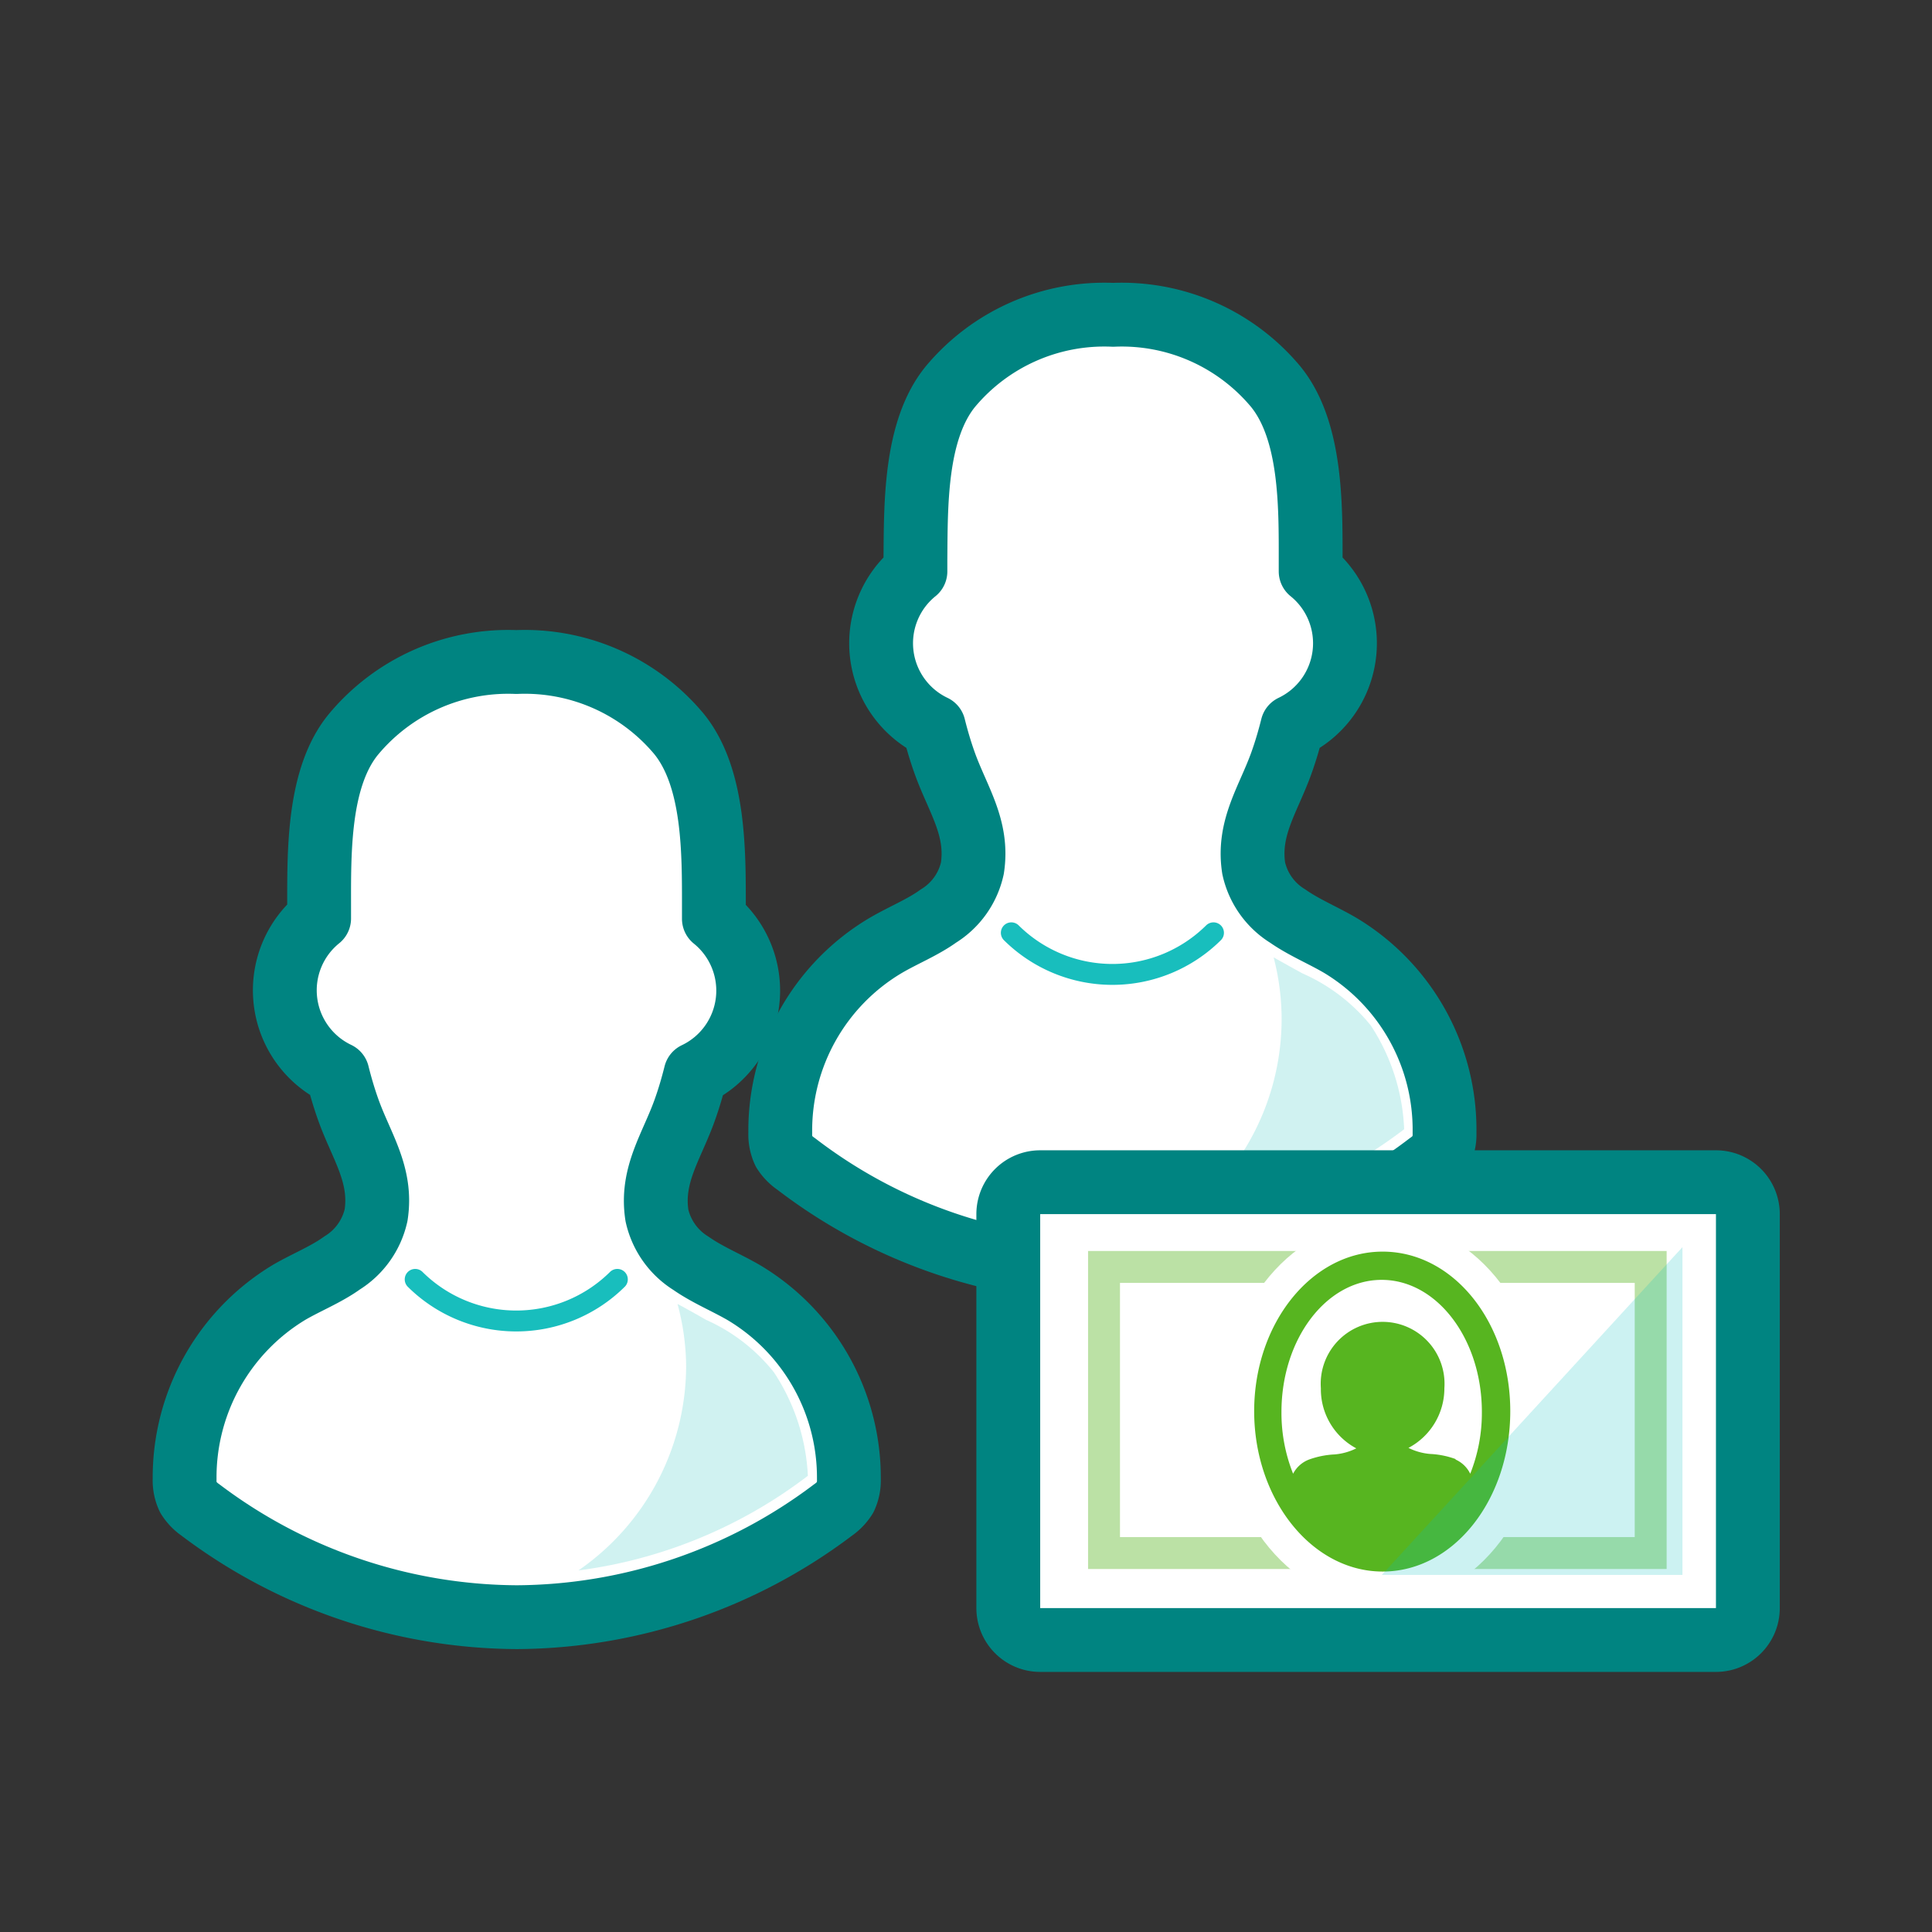
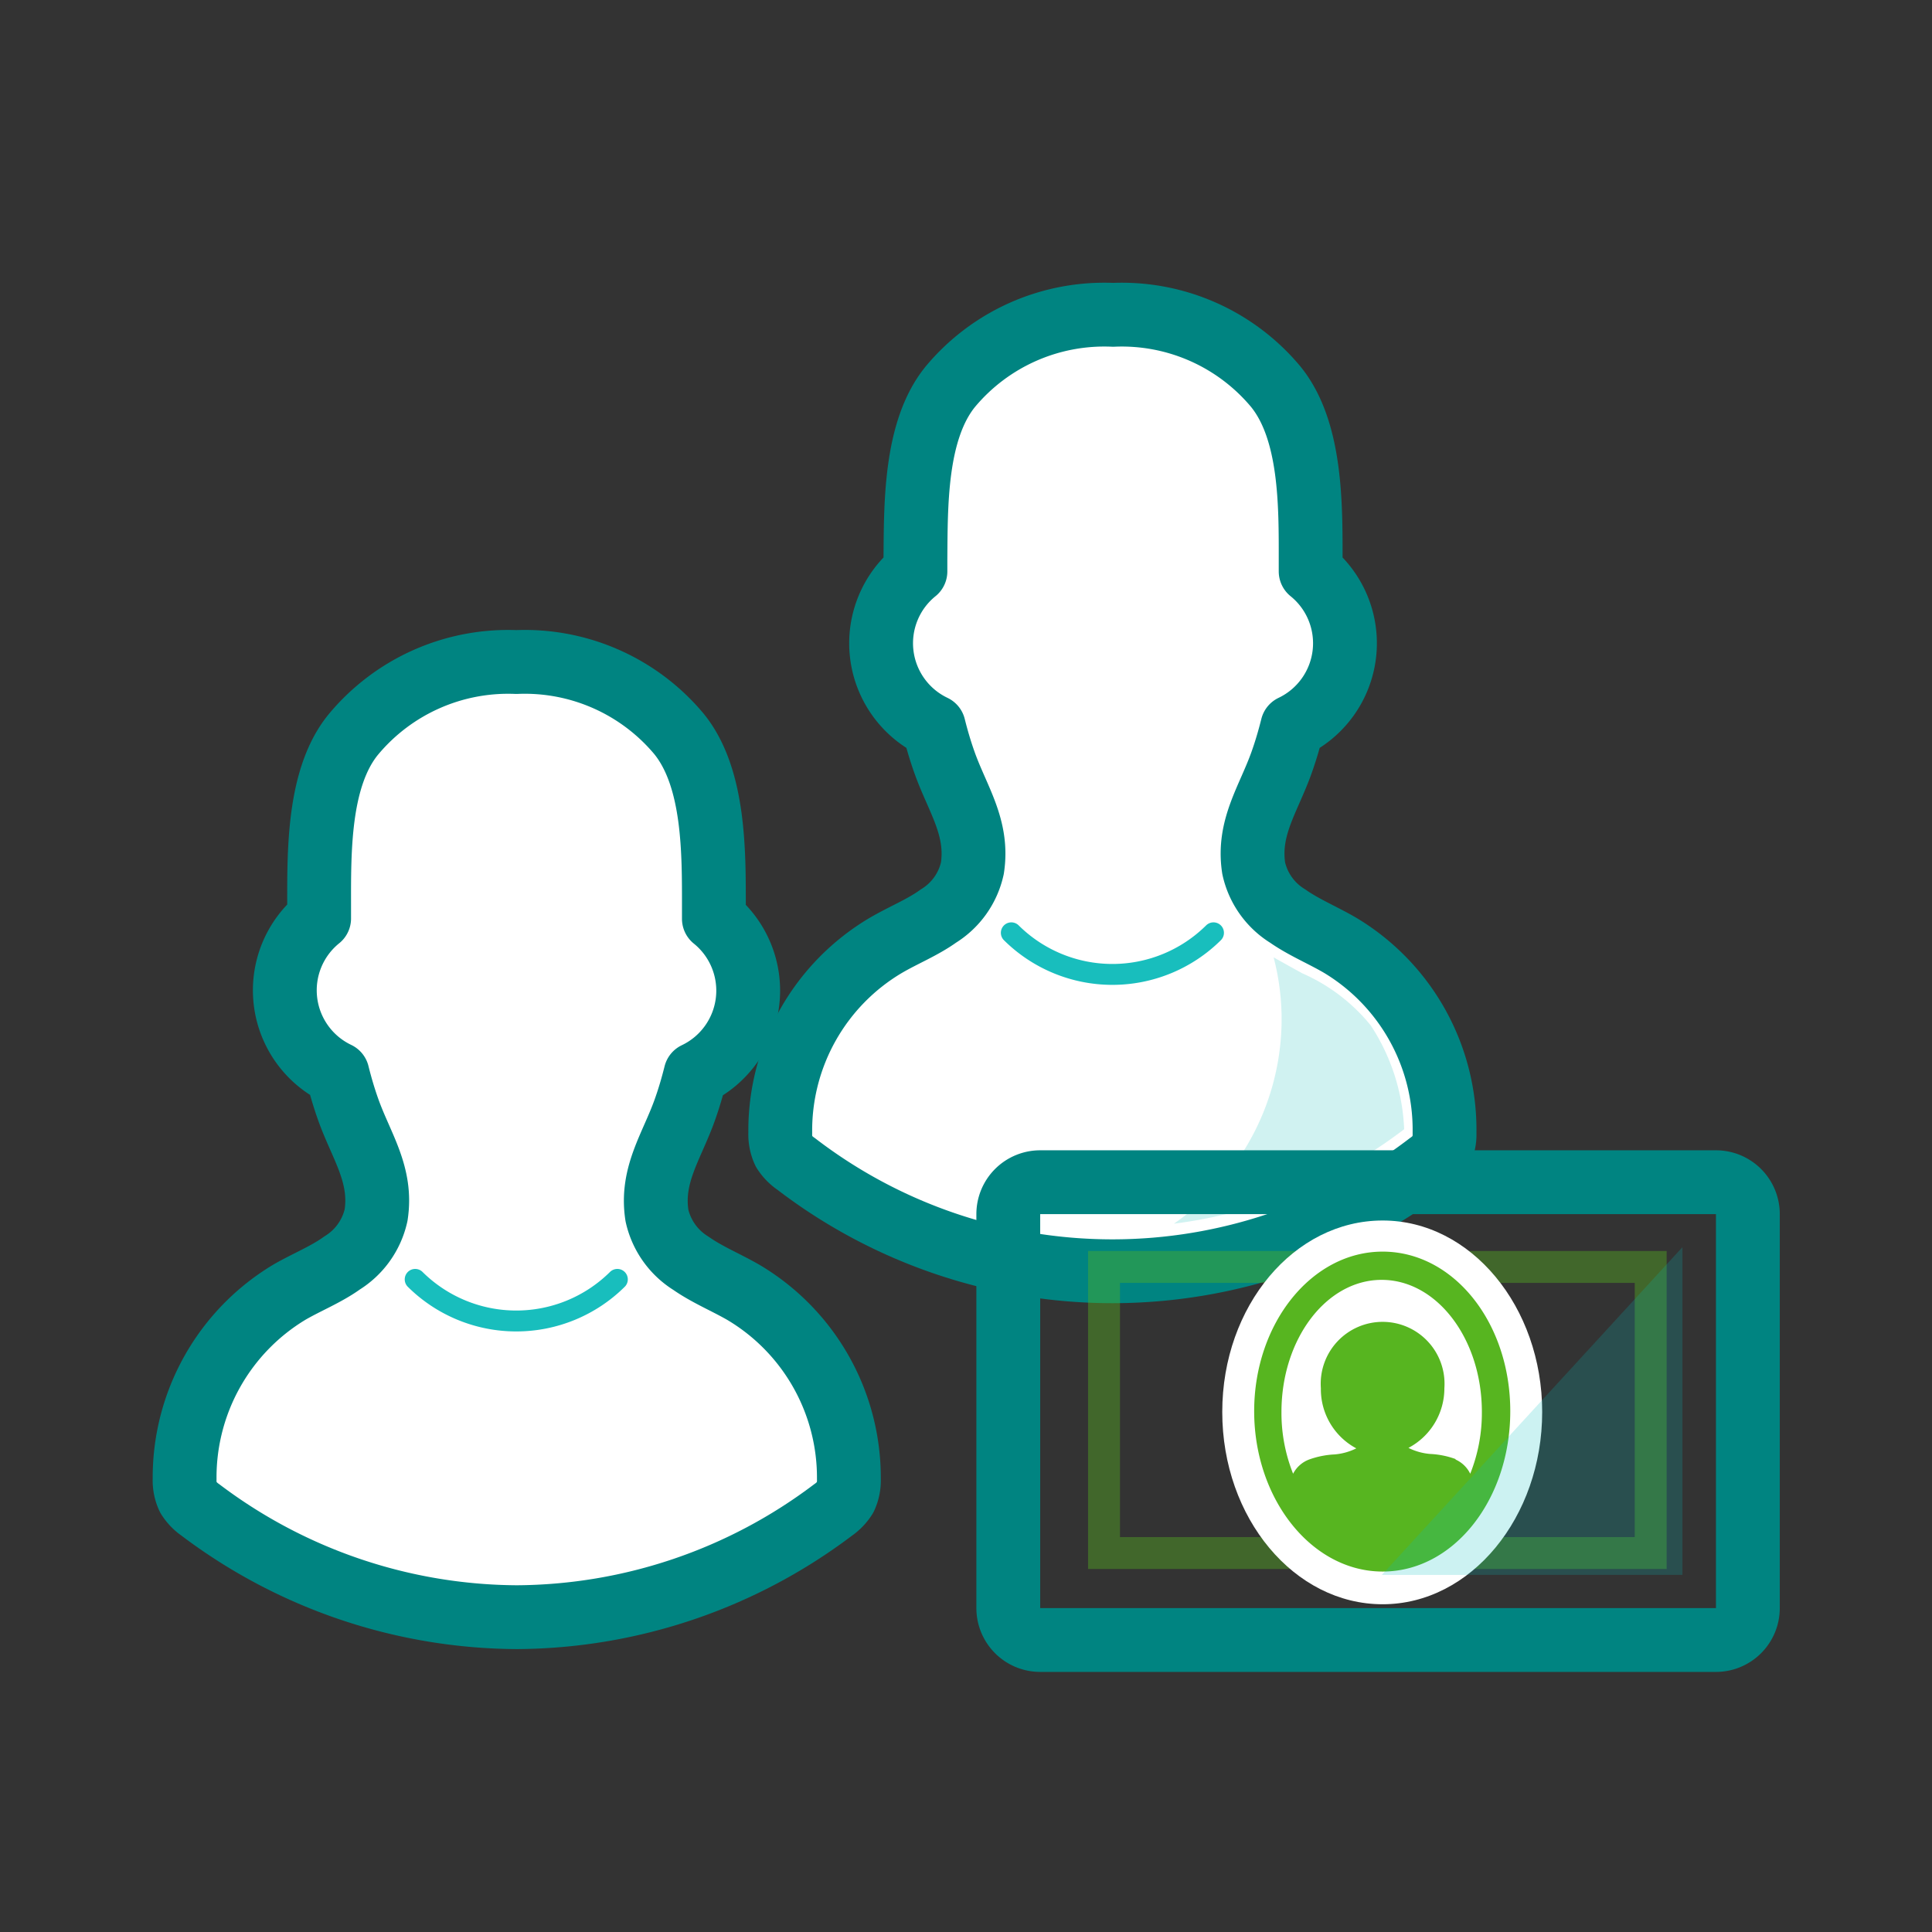
<svg xmlns="http://www.w3.org/2000/svg" width="121.08" height="121.08" viewBox="0 0 121.08 121.08">
  <rect x="0" y="0" width="121.08" height="121.08" fill="#333333" stroke="none" />
  <defs>
    <style>      .cls-1 {        isolation: isolate;      }      .cls-2, .cls-5 {        fill: #fff;      }      .cls-2 {        stroke: #008481;        stroke-linejoin: round;        stroke-width: 4px;      }      .cls-2, .cls-4 {        stroke-linecap: round;      }      .cls-3 {        fill: #18bebd;      }      .cls-3, .cls-9 {        opacity: 0.2;        mix-blend-mode: multiply;      }      .cls-4, .cls-7 {        fill: none;        stroke-miterlimit: 10;      }      .cls-4 {        stroke: #18bebd;        stroke-width: 1.31px;      }      .cls-6 {        fill: #008481;      }      .cls-7 {        stroke: #57b520;        stroke-width: 2px;        opacity: 0.4;      }      .cls-8 {        fill: #57b520;      }      .cls-9 {        fill: #00c1bf;      }    </style>
  </defs>
  <title>il_utl</title>
  <g class="cls-1">
    <g id="art">
      <g>
        <g>
          <path class="cls-2" d="M84,59.25c-1.09-.64-2.27-1.12-3.3-1.84a4.7,4.7,0,0,1-2.13-3c-.39-2.55.93-4.32,1.75-6.63.26-.73.48-1.48.67-2.24a5.79,5.79,0,0,0,1.15-9.73v-.69c0-3.39.06-8.14-2.2-10.9a12.56,12.56,0,0,0-10.18-4.49,12.56,12.56,0,0,0-10.19,4.49c-2.26,2.76-2.17,7.51-2.2,10.9v.69a5.79,5.79,0,0,0,1.15,9.73c.19.76.41,1.51.67,2.24.82,2.31,2.14,4.08,1.75,6.63a4.7,4.7,0,0,1-2.13,3c-1,.72-2.21,1.2-3.3,1.84A13.48,13.48,0,0,0,48.9,71a2.54,2.54,0,0,0,.23,1.16,2.69,2.69,0,0,0,.76.78,32.56,32.56,0,0,0,39.65,0,2.69,2.69,0,0,0,.76-.78A2.54,2.54,0,0,0,90.53,71,13.48,13.48,0,0,0,84,59.25Z" />
          <path class="cls-3" d="M80.32,63.86a15.58,15.58,0,0,1-6.75,12.83A30,30,0,0,0,88,70.77a12.78,12.78,0,0,0-2.09-6.5A11.43,11.43,0,0,0,81.62,61c-.59-.32-1.19-.66-1.8-1A15.43,15.43,0,0,1,80.32,63.86Z" />
          <path class="cls-4" d="M76.05,58.46a9,9,0,0,1-12.67,0" />
        </g>
        <g>
          <path class="cls-2" d="M46.6,81c-1.09-.63-2.27-1.11-3.3-1.83a4.74,4.74,0,0,1-2.13-3c-.39-2.55.93-4.31,1.75-6.62.26-.73.48-1.48.67-2.24a5.79,5.79,0,0,0,1.15-9.73v-.7c0-3.39.06-8.14-2.2-10.9a12.59,12.59,0,0,0-10.18-4.49A12.61,12.61,0,0,0,22.17,46C19.91,48.72,20,53.47,20,56.86v.7a5.79,5.79,0,0,0,1.15,9.73c.19.76.41,1.51.67,2.24.82,2.31,2.14,4.07,1.75,6.62a4.74,4.74,0,0,1-2.13,3c-1,.72-2.21,1.2-3.3,1.83a13.54,13.54,0,0,0-6.57,11.71,2.5,2.5,0,0,0,.23,1.15,2.72,2.72,0,0,0,.76.79,33.16,33.16,0,0,0,19.83,6.72,33.16,33.16,0,0,0,19.82-6.72,2.72,2.72,0,0,0,.76-.79,2.5,2.5,0,0,0,.23-1.15A13.5,13.5,0,0,0,46.6,81Z" />
-           <path class="cls-3" d="M43,85.59a15.6,15.6,0,0,1-6.75,12.83,30.08,30.08,0,0,0,14.38-5.93A12.85,12.85,0,0,0,48.5,86a11.33,11.33,0,0,0-4.24-3.28c-.58-.33-1.18-.67-1.8-1A15.31,15.31,0,0,1,43,85.59Z" />
          <path class="cls-4" d="M38.69,80.18a9,9,0,0,1-12.67,0" />
        </g>
        <g>
          <g>
-             <rect class="cls-5" x="63.19" y="74.09" width="46.34" height="28.69" rx="2" />
            <path class="cls-6" d="M107.54,76.09v24.69H65.19V76.09h42.35m0-4H65.19a4,4,0,0,0-4,4v24.69a4,4,0,0,0,4,4h42.35a4,4,0,0,0,4-4V76.09a4,4,0,0,0-4-4Z" />
          </g>
          <rect class="cls-7" x="69.19" y="79.4" width="34.26" height="17.93" />
          <path class="cls-5" d="M86.65,100.54c-5.54,0-10.05-5.4-10.05-12.05s4.51-12,10.05-12,10,5.41,10,12S92.19,100.54,86.65,100.54Z" />
          <path class="cls-8" d="M86.65,78.44c-4.45,0-8.05,4.5-8.05,10s3.6,10.05,8.05,10.05,8-4.5,8-10.05S91.1,78.44,86.65,78.44Zm4.57,13a5.35,5.35,0,0,0-1.6-.32,3.73,3.73,0,0,1-1.35-.38A4.22,4.22,0,0,0,90.52,87a3.88,3.88,0,1,0-7.74,0A4.2,4.2,0,0,0,85,90.77a3.73,3.73,0,0,1-1.36.38,5.48,5.48,0,0,0-1.6.32,1.87,1.87,0,0,0-1,.89,10.26,10.26,0,0,1-.73-3.87c0-4.57,2.81-8.28,6.28-8.28s6.28,3.71,6.28,8.28a10.26,10.26,0,0,1-.73,3.87A1.86,1.86,0,0,0,91.22,91.47Z" />
          <polygon class="cls-9" points="105.44 78.16 105.44 98.7 86.6 98.7 105.44 78.16" />
        </g>
      </g>
    </g>
  </g>
</svg>